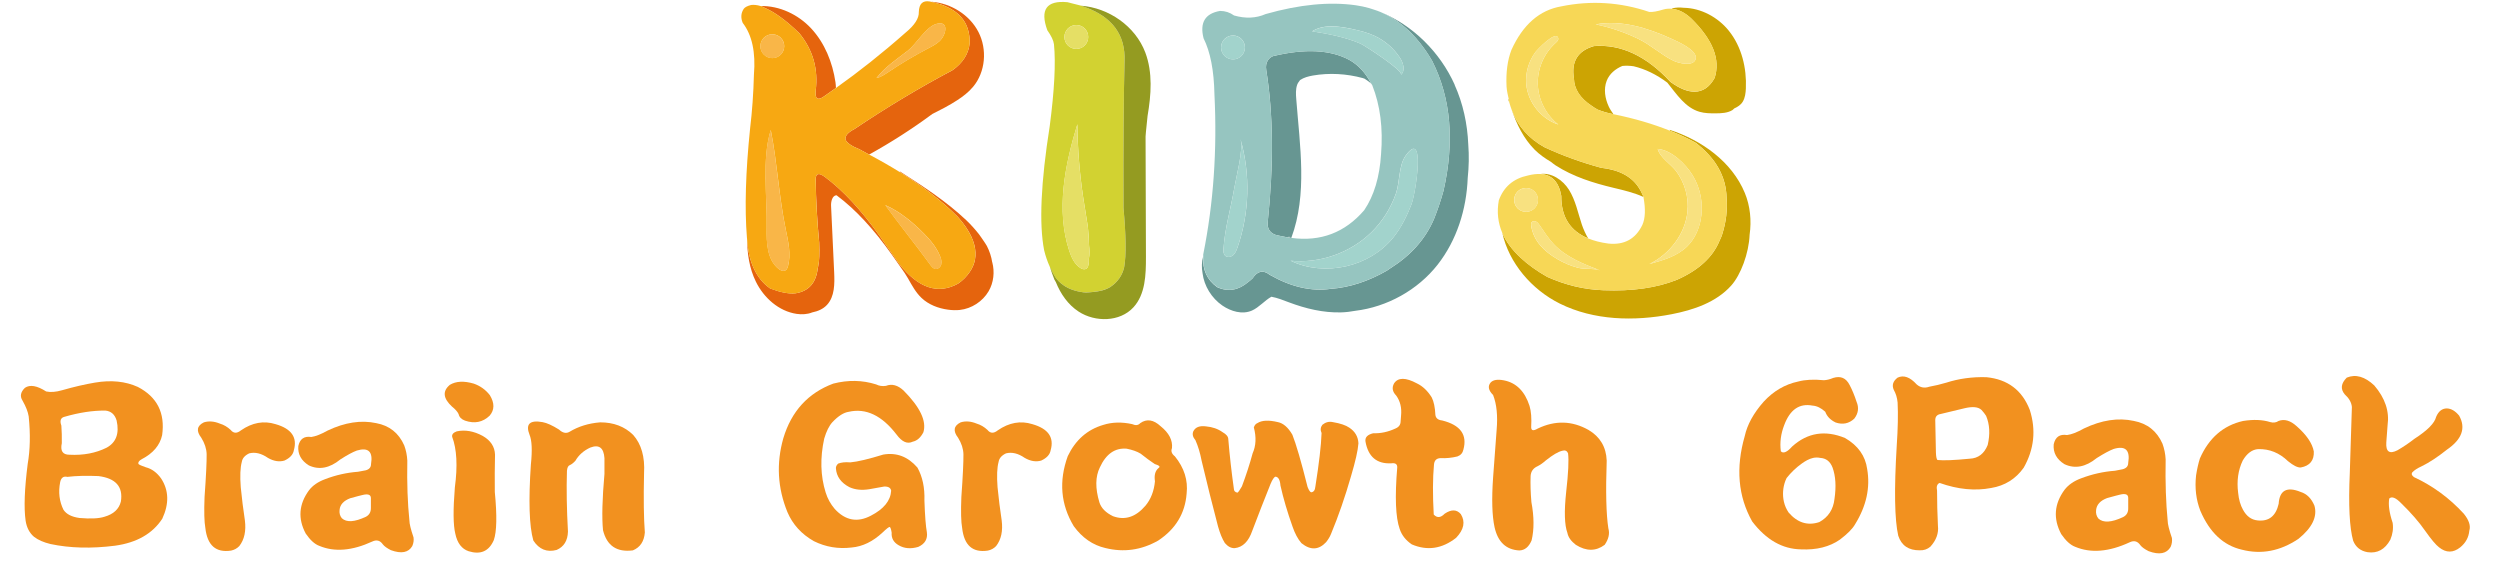
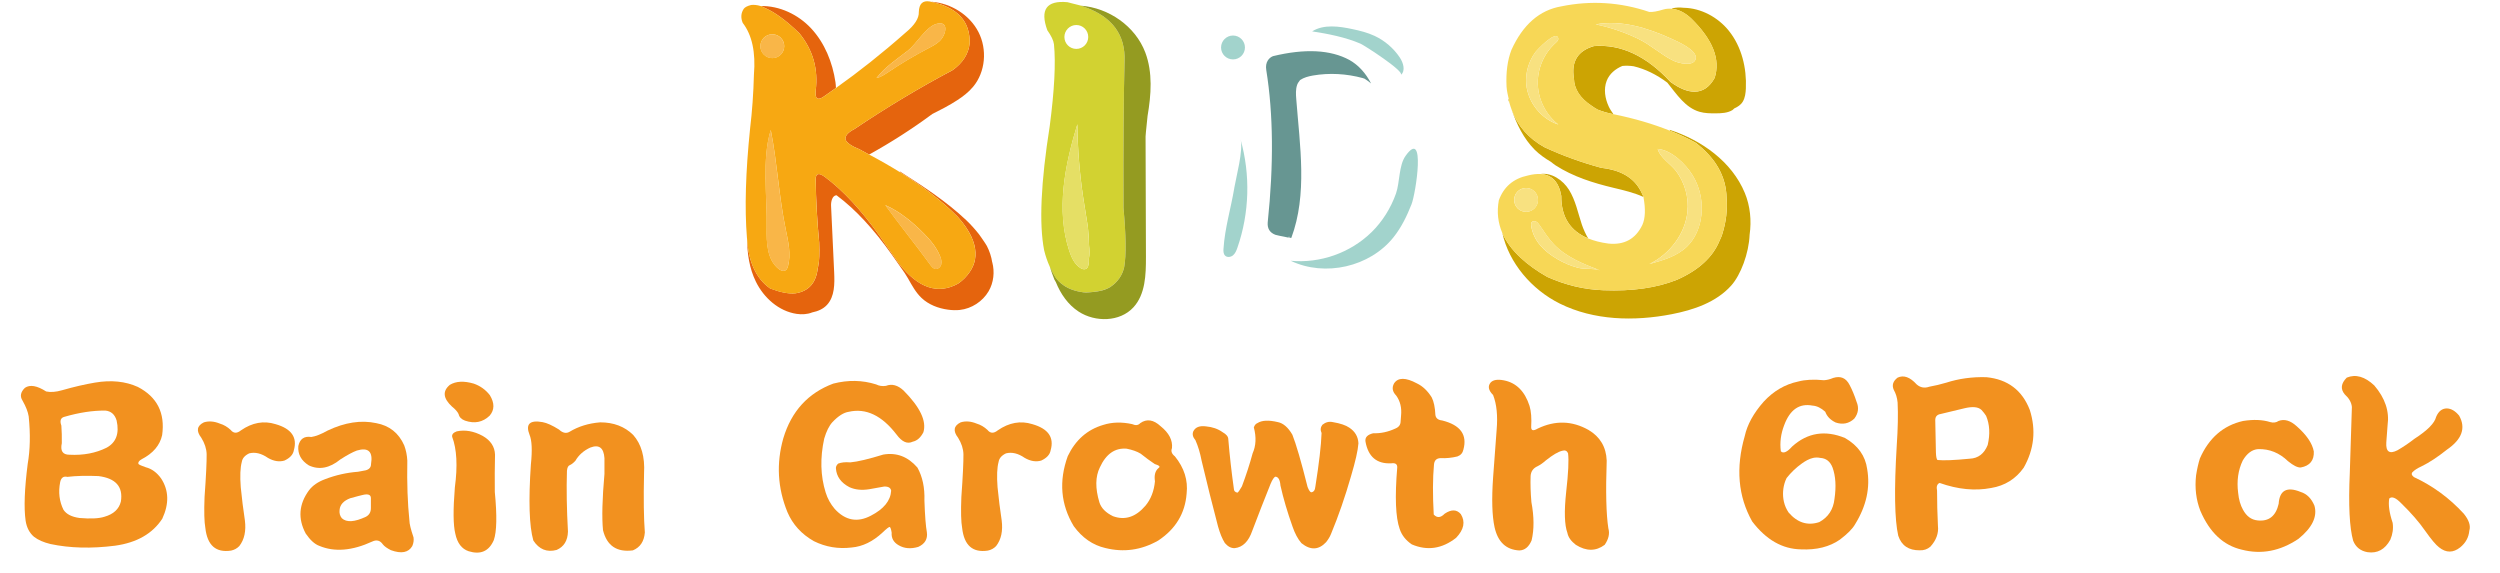
<svg xmlns="http://www.w3.org/2000/svg" fill="none" viewBox="0 0 301 69" height="69" width="301">
  <g clip-path="url(#clip0_192_3083)">
    <path fill="#F2911F" d="M11.437 46.065C13.382 45.735 15.101 45.909 16.595 46.586C18.923 47.794 19.895 49.73 19.522 52.388C19.253 53.612 18.436 54.576 17.064 55.288C16.734 55.471 16.604 55.662 16.665 55.861C16.76 55.957 17.064 56.096 17.559 56.261C18.271 56.443 18.879 56.886 19.392 57.598C20.329 59.023 20.382 60.638 19.539 62.453C18.367 64.251 16.474 65.336 13.86 65.701C11.002 66.066 8.406 65.996 6.078 65.501C5.253 65.302 4.593 65.015 4.098 64.633C3.551 64.172 3.212 63.521 3.082 62.679C2.865 61.124 2.952 58.858 3.334 55.861C3.629 54.177 3.673 52.266 3.455 50.138C3.369 49.591 3.125 48.957 2.709 48.228C2.379 47.715 2.474 47.203 3.004 46.691C3.612 46.282 4.463 46.43 5.557 47.133C6.087 47.246 6.721 47.203 7.468 46.986C8.918 46.569 10.247 46.265 11.437 46.065ZM11.853 57.32C10.429 57.26 9.187 57.286 8.11 57.416C7.65 57.303 7.355 57.511 7.242 58.059C7.007 59.266 7.146 60.377 7.641 61.376C7.989 61.906 8.631 62.236 9.578 62.366C10.898 62.479 11.897 62.436 12.574 62.218C13.668 61.906 14.329 61.298 14.554 60.386C14.841 58.606 13.938 57.581 11.853 57.32ZM12.696 49.435C11.176 49.417 9.535 49.669 7.763 50.182C7.303 50.295 7.172 50.651 7.389 51.25C7.442 51.927 7.45 52.631 7.442 53.36C7.242 54.289 7.546 54.75 8.362 54.75C10.047 54.837 11.532 54.55 12.826 53.907C13.981 53.282 14.389 52.188 14.042 50.633C13.825 49.895 13.373 49.504 12.696 49.435Z" />
    <path fill="#F2911F" d="M24.55 50.85C25.141 50.668 25.784 50.72 26.461 50.998C26.956 51.146 27.39 51.406 27.772 51.762C28.12 52.196 28.528 52.205 29.014 51.814C30.369 50.876 31.759 50.624 33.174 51.067C35.093 51.615 35.823 52.665 35.38 54.211C35.293 54.724 34.92 55.141 34.242 55.453C33.617 55.636 32.957 55.531 32.262 55.132C31.472 54.585 30.716 54.402 30.004 54.585C29.474 54.837 29.179 55.175 29.11 55.627C28.927 56.304 28.884 57.32 28.988 58.675C29.118 59.995 29.283 61.324 29.483 62.644C29.648 63.929 29.422 64.963 28.814 65.744C28.545 66.022 28.224 66.205 27.824 66.291C25.992 66.569 24.959 65.666 24.724 63.565C24.594 62.852 24.559 61.619 24.628 59.847C24.811 57.338 24.889 55.618 24.88 54.689C24.863 54.029 24.646 53.369 24.238 52.709C23.595 51.884 23.708 51.258 24.55 50.85Z" />
    <path fill="#F2911F" d="M39.444 51.84C41.529 50.85 43.474 50.555 45.298 50.946C46.887 51.241 48.007 52.136 48.667 53.621C48.885 54.203 49.006 54.81 49.041 55.453C48.989 58.18 49.075 60.586 49.293 62.67C49.293 63.052 49.458 63.73 49.788 64.702C49.84 65.049 49.788 65.397 49.64 65.744C49.18 66.535 48.32 66.7 47.061 66.239C46.6 66.005 46.279 65.779 46.097 65.544C45.767 65.067 45.341 64.954 44.829 65.197C42.397 66.317 40.269 66.491 38.437 65.718C37.89 65.519 37.343 65.023 36.804 64.233C35.849 62.435 35.979 60.699 37.204 59.031C37.647 58.449 38.298 58.006 39.14 57.694C40.426 57.199 41.754 56.903 43.109 56.799L44.03 56.626C44.455 56.513 44.672 56.261 44.672 55.879C44.924 54.376 44.351 53.829 42.962 54.246C42.467 54.428 41.806 54.784 40.981 55.314C39.679 56.374 38.411 56.608 37.186 56.035C36.257 55.453 35.84 54.68 35.918 53.708C36.101 52.848 36.622 52.483 37.482 52.613C37.985 52.544 38.654 52.283 39.444 51.84ZM43.656 59.596L43.161 59.717L42.171 59.986C41.381 60.282 40.947 60.751 40.886 61.376C40.834 61.775 40.929 62.114 41.155 62.392C41.72 62.922 42.684 62.861 44.056 62.218C44.464 62.001 44.664 61.645 44.655 61.15V59.96C44.646 59.561 44.316 59.431 43.656 59.596Z" />
    <path fill="#F2911F" d="M54.164 46.334C54.894 45.892 55.849 45.839 57.039 46.187C57.812 46.456 58.463 46.916 58.976 47.576C59.557 48.532 59.549 49.357 58.95 50.051C58.124 50.842 57.135 51.041 55.98 50.642C55.545 50.477 55.293 50.216 55.215 49.852C55.085 49.574 54.816 49.27 54.425 48.957C53.339 47.958 53.261 47.081 54.164 46.334ZM54.989 51.936C55.997 51.719 57.039 51.901 58.116 52.483C59.071 53.03 59.566 53.777 59.601 54.741C59.566 56.209 59.557 57.711 59.575 59.231C59.853 62.088 59.809 64.025 59.453 65.032C58.871 66.37 57.864 66.812 56.431 66.37C55.589 66.092 55.05 65.38 54.816 64.242C54.564 63.217 54.547 61.367 54.764 58.693C55.111 56.096 54.998 54.064 54.442 52.596C54.39 52.301 54.573 52.092 54.989 51.936Z" />
    <path fill="#F2911F" d="M63.761 52.361C63.249 51.059 63.77 50.546 65.325 50.824C65.854 50.92 66.514 51.224 67.305 51.719C67.748 52.136 68.173 52.222 68.573 51.988C69.632 51.345 70.857 50.963 72.263 50.85C73.879 50.85 75.208 51.354 76.232 52.361C77.222 53.473 77.657 55.01 77.544 56.973C77.474 60.047 77.509 62.427 77.639 64.112C77.552 65.189 77.075 65.901 76.198 66.265C74.261 66.517 73.062 65.701 72.602 63.834C72.455 62.331 72.507 60.073 72.776 57.069V55.158C72.689 53.907 72.125 53.482 71.065 53.89C70.275 54.255 69.675 54.784 69.276 55.479C69.041 55.731 68.824 55.905 68.607 56C68.408 56.07 68.295 56.295 68.26 56.695C68.191 58.892 68.234 61.333 68.382 64.007C68.347 65.102 67.895 65.831 67.018 66.213C65.846 66.526 64.908 66.144 64.213 65.076C63.718 63.339 63.622 60.29 63.918 55.931C64.1 54.211 64.039 53.022 63.761 52.361Z" />
    <path fill="#F2911F" d="M100.323 46.187C102.112 45.726 103.831 45.761 105.481 46.282C105.846 46.465 106.237 46.525 106.671 46.456C107.383 46.178 108.095 46.369 108.799 47.029C110.779 49.026 111.578 50.694 111.178 52.04C110.848 52.683 110.423 53.065 109.893 53.178C109.25 53.49 108.608 53.212 107.956 52.335C106.185 50.025 104.265 49.105 102.181 49.582C101.591 49.669 100.931 50.077 100.227 50.824C99.828 51.258 99.498 51.918 99.237 52.804C98.725 55.132 98.785 57.303 99.411 59.3C99.637 60.03 100.001 60.69 100.505 61.28C101.782 62.67 103.223 62.939 104.839 62.097C106.411 61.289 107.227 60.282 107.296 59.075C107.236 58.727 106.949 58.562 106.454 58.58L104.665 58.901C103.753 59.048 102.954 58.97 102.259 58.649C101.252 58.119 100.713 57.372 100.644 56.391C100.627 56.191 100.722 56 100.913 55.818C101.295 55.67 101.782 55.618 102.372 55.67C103.267 55.592 104.587 55.271 106.341 54.732C107.939 54.454 109.311 54.975 110.458 56.295C111.065 57.39 111.352 58.71 111.3 60.264C111.361 62.097 111.465 63.373 111.595 64.085C111.708 64.893 111.361 65.484 110.553 65.848C109.659 66.109 108.877 66.048 108.2 65.649C107.592 65.301 107.305 64.798 107.357 64.138C107.296 63.738 107.218 63.512 107.131 63.443C107.036 63.425 106.741 63.651 106.263 64.112C105.09 65.206 103.849 65.805 102.546 65.918C100.922 66.118 99.402 65.857 97.987 65.154C96.501 64.311 95.442 63.148 94.808 61.663C93.618 58.753 93.453 55.792 94.313 52.761C95.294 49.504 97.3 47.316 100.323 46.187Z" />
    <path fill="#F2911F" d="M115.668 50.85C116.259 50.668 116.902 50.72 117.579 50.998C118.074 51.146 118.508 51.406 118.89 51.762C119.238 52.196 119.646 52.205 120.132 51.814C121.487 50.876 122.877 50.624 124.292 51.067C126.212 51.615 126.941 52.665 126.498 54.211C126.411 54.724 126.038 55.141 125.36 55.453C124.735 55.636 124.075 55.531 123.38 55.132C122.59 54.585 121.835 54.402 121.122 54.585C120.593 54.837 120.297 55.175 120.228 55.627C120.045 56.304 120.002 57.32 120.106 58.675C120.237 59.995 120.402 61.324 120.601 62.644C120.766 63.929 120.541 64.963 119.933 65.744C119.672 66.022 119.342 66.205 118.943 66.291C117.11 66.569 116.077 65.666 115.842 63.565C115.712 62.852 115.677 61.619 115.747 59.847C115.929 57.338 116.007 55.618 115.998 54.689C115.981 54.029 115.764 53.369 115.356 52.709C114.713 51.884 114.826 51.258 115.668 50.85Z" />
    <path fill="#F2911F" d="M137.285 50.946C138.066 50.399 138.882 50.52 139.742 51.319C140.75 52.127 141.201 53.004 141.106 53.951C140.958 54.315 141.071 54.645 141.453 54.941C142.582 56.33 143.051 57.824 142.869 59.431C142.686 61.81 141.549 63.695 139.447 65.084C137.415 66.239 135.296 66.534 133.072 65.979C131.57 65.631 130.302 64.754 129.277 63.347C127.705 60.733 127.471 57.928 128.557 54.923C129.486 52.978 130.91 51.719 132.847 51.154C133.889 50.824 135.035 50.789 136.294 51.059C136.72 51.25 137.05 51.215 137.285 50.946ZM135.643 54.02C134.236 53.907 133.168 54.654 132.421 56.278C131.874 57.39 131.857 58.788 132.369 60.49C132.586 61.167 133.125 61.723 134.002 62.149C135.443 62.679 136.746 62.253 137.918 60.881C138.561 60.108 138.943 59.127 139.056 57.954C138.943 57.207 139.091 56.678 139.499 56.339C139.734 56.191 139.577 56.035 139.03 55.87C138.466 55.488 137.901 55.08 137.345 54.628C136.911 54.359 136.338 54.159 135.643 54.02Z" />
    <path fill="#F2911F" d="M151.388 50.946C151.918 50.598 152.743 50.555 153.863 50.824C154.506 50.955 155.087 51.458 155.6 52.335C156.043 53.447 156.659 55.54 157.432 58.632C157.597 59.048 157.745 59.257 157.875 59.274C158.17 59.24 158.335 59.014 158.37 58.58C158.813 55.8 159.065 53.655 159.117 52.136C158.952 51.771 158.987 51.441 159.213 51.146C159.595 50.833 160.012 50.72 160.481 50.824C161.375 50.972 162.035 51.198 162.461 51.493C163.155 51.953 163.52 52.587 163.555 53.377C163.494 54.237 163.19 55.557 162.66 57.346C161.948 59.821 161.149 62.14 160.255 64.285C160.124 64.615 159.925 64.945 159.664 65.275C158.77 66.231 157.78 66.274 156.694 65.397C156.26 64.902 155.912 64.242 155.626 63.417C155.001 61.663 154.514 60.013 154.167 58.458C154.115 57.763 153.906 57.407 153.55 57.39C153.385 57.459 153.194 57.746 152.977 58.258C152.222 60.143 151.483 62.027 150.771 63.912C150.328 65.197 149.625 65.892 148.661 65.996C148.227 66.013 147.836 65.805 147.471 65.379C147.158 64.885 146.889 64.225 146.655 63.4C145.96 60.759 145.3 58.111 144.675 55.471C144.492 54.515 144.24 53.69 143.928 52.995C143.615 52.631 143.528 52.275 143.676 51.927C143.928 51.432 144.431 51.232 145.213 51.337C145.969 51.406 146.637 51.632 147.193 52.031C147.653 52.283 147.888 52.57 147.888 52.9C148.053 54.88 148.279 56.869 148.557 58.849C148.557 59.101 148.696 59.257 148.982 59.318C149.078 59.283 149.26 59.031 149.529 58.553C150.024 57.233 150.459 55.913 150.815 54.585C151.223 53.673 151.275 52.639 150.962 51.458C151.058 51.18 151.205 51.015 151.388 50.946Z" />
    <path fill="#F2911F" d="M167.845 46.161C168.323 45.431 169.243 45.431 170.598 46.161C171.293 46.491 171.883 47.055 172.378 47.846C172.63 48.34 172.778 49.044 172.821 49.956C172.873 50.355 173.143 50.572 173.638 50.624C175.835 51.172 176.686 52.344 176.191 54.142C176.104 54.541 175.87 54.81 175.47 54.958C174.793 55.123 174.115 55.193 173.438 55.158C172.943 55.175 172.682 55.444 172.648 55.974C172.5 57.598 172.491 59.587 172.622 61.949C173.021 62.383 173.455 62.349 173.933 61.854C174.741 61.306 175.392 61.324 175.887 61.906C176.451 62.818 176.26 63.764 175.314 64.754C173.629 66.074 171.849 66.344 169.981 65.545C169.252 65.049 168.766 64.433 168.522 63.686C168.027 62.297 167.932 59.83 168.227 56.278C168.245 55.879 168.001 55.714 167.506 55.783C165.769 55.87 164.736 55.002 164.406 53.178C164.319 52.665 164.64 52.327 165.344 52.162C166.238 52.196 167.124 52.005 168.019 51.589C168.418 51.423 168.627 51.146 168.635 50.746L168.687 50.051C168.783 49.113 168.592 48.297 168.097 47.62C167.654 47.168 167.558 46.673 167.845 46.161Z" />
    <path fill="#F2911F" d="M179.465 46.065C179.76 45.735 180.299 45.64 181.08 45.796C182.565 46.091 183.59 47.116 184.155 48.87C184.354 49.513 184.415 50.364 184.354 51.423C184.354 51.858 184.615 51.91 185.145 51.597C187.246 50.59 189.287 50.651 191.267 51.771C192.657 52.596 193.386 53.829 193.447 55.462C193.317 59.231 193.386 61.949 193.647 63.617C193.829 64.242 193.681 64.902 193.204 65.597C192.144 66.387 190.989 66.387 189.73 65.597C189.148 65.154 188.809 64.668 188.714 64.155C188.367 63.217 188.314 61.576 188.566 59.248C188.827 56.956 188.905 55.392 188.792 54.567C188.662 54.272 188.427 54.168 188.097 54.272C187.602 54.385 186.942 54.776 186.117 55.436C185.787 55.731 185.457 55.966 185.127 56.131C184.597 56.365 184.32 56.756 184.285 57.32C184.25 58.293 184.285 59.335 184.38 60.447C184.71 62.218 184.719 63.756 184.406 65.058C184.076 65.849 183.581 66.257 182.921 66.274C181.332 66.187 180.342 65.258 179.943 63.469C179.647 62.097 179.586 60.108 179.769 57.494L180.194 51.771C180.342 50.069 180.203 48.662 179.769 47.559C179.204 46.994 179.109 46.499 179.465 46.065Z" />
    <path fill="#F2911F" d="M222.141 52.735C219.753 51.754 217.625 52.092 215.784 53.751C215.159 54.446 214.698 54.645 214.412 54.333C214.273 53.282 214.412 52.231 214.82 51.18C215.515 49.313 216.652 48.532 218.233 48.836C218.745 48.87 219.249 49.113 219.761 49.574C219.961 50.13 220.378 50.564 221.012 50.868C221.863 51.154 222.61 51.007 223.253 50.407C223.748 49.765 223.834 49.087 223.53 48.375C223.279 47.594 222.992 46.916 222.688 46.343C222.263 45.509 221.611 45.231 220.725 45.501C220.317 45.674 219.944 45.761 219.605 45.779C218.363 45.657 217.33 45.709 216.505 45.935C214.907 46.273 213.517 47.09 212.336 48.375C211.129 49.747 210.373 51.12 210.069 52.5C208.967 56.33 209.262 59.761 210.964 62.783C212.64 64.989 214.603 66.109 216.843 66.144C218.711 66.231 220.274 65.84 221.524 64.971C222.436 64.277 223.053 63.66 223.357 63.113C224.712 60.924 225.198 58.71 224.807 56.469C224.59 54.889 223.704 53.638 222.141 52.735ZM220.873 60.065C220.734 61.333 220.126 62.27 219.041 62.861C217.634 63.33 216.4 62.931 215.341 61.697C215.08 61.306 214.889 60.881 214.785 60.421C214.594 59.596 214.655 58.71 214.95 57.911C214.994 57.789 215.054 57.668 215.107 57.555C215.636 56.886 216.253 56.295 216.948 55.8C217.364 55.505 217.807 55.245 218.302 55.132C218.58 55.071 218.876 55.071 219.162 55.132C219.857 55.175 220.352 55.549 220.639 56.295C221.012 57.32 221.09 58.571 220.873 60.065Z" />
    <path fill="#F2911F" d="M239.163 45.414C237.452 45.362 235.837 45.588 234.326 46.074C233.648 46.274 232.971 46.439 232.293 46.56C231.72 46.76 231.208 46.673 230.765 46.282C229.966 45.397 229.202 45.127 228.472 45.466C227.916 45.892 227.76 46.378 228.012 46.942C228.264 47.385 228.42 47.889 228.472 48.471C228.542 49.878 228.507 51.597 228.368 53.638C228.047 58.944 228.107 62.566 228.55 64.503C228.941 65.692 229.81 66.274 231.147 66.257C231.642 66.274 232.059 66.127 232.415 65.823C233.127 65.041 233.431 64.199 233.327 63.304C233.257 61.862 233.223 60.456 233.223 59.083C233.118 58.588 233.223 58.276 233.527 58.145C235.732 58.927 237.799 59.127 239.736 58.753C241.377 58.484 242.689 57.668 243.653 56.313C244.912 54.09 245.155 51.78 244.391 49.365C243.47 46.977 241.725 45.666 239.163 45.414ZM239.319 53.577C238.894 54.628 238.173 55.184 237.157 55.227C235.307 55.41 234.013 55.462 233.266 55.384C233.162 55.28 233.101 54.976 233.084 54.472L233.005 50.581C233.005 50.156 233.223 49.913 233.665 49.843L236.514 49.157C237.495 48.922 238.181 48.983 238.572 49.357C238.789 49.591 238.98 49.834 239.128 50.069C239.562 51.102 239.623 52.275 239.319 53.577Z" />
-     <path fill="#F2911F" d="M260.744 55.306C260.709 54.645 260.579 54.02 260.362 53.421C259.685 51.892 258.53 50.981 256.906 50.677C255.038 50.269 253.041 50.572 250.905 51.589C250.088 52.049 249.411 52.309 248.872 52.379C247.987 52.24 247.457 52.613 247.266 53.499C247.179 54.498 247.613 55.297 248.56 55.887C249.819 56.478 251.113 56.235 252.45 55.149C253.302 54.611 253.979 54.246 254.483 54.055C255.907 53.629 256.489 54.194 256.237 55.731C256.237 56.122 256.02 56.374 255.577 56.495L254.639 56.678C253.249 56.782 251.895 57.086 250.566 57.59C249.697 57.911 249.037 58.371 248.577 58.962C247.318 60.673 247.188 62.453 248.169 64.303C248.725 65.119 249.289 65.623 249.845 65.831C251.73 66.63 253.918 66.448 256.411 65.293C256.94 65.041 257.366 65.154 257.705 65.649C257.887 65.883 258.226 66.126 258.695 66.361C259.98 66.839 260.866 66.665 261.343 65.849C261.5 65.493 261.543 65.136 261.5 64.78C261.161 63.782 260.987 63.087 260.987 62.696C260.779 60.577 260.692 58.111 260.744 55.306ZM256.237 61.159C256.254 61.671 256.055 62.036 255.629 62.253C254.222 62.913 253.232 62.974 252.65 62.436C252.416 62.149 252.32 61.802 252.372 61.393C252.442 60.751 252.885 60.273 253.692 59.969L254.708 59.691L255.221 59.561C255.898 59.387 256.237 59.518 256.237 59.943V61.159Z" />
    <path fill="#F2911F" d="M277.001 59.231C275.342 58.553 274.457 59.031 274.352 60.655C274.014 62.132 273.171 62.8 271.834 62.661C271.07 62.592 270.479 62.158 270.053 61.367C269.75 60.829 269.55 60.143 269.472 59.335C269.289 57.894 269.472 56.599 270.027 55.444C270.54 54.576 271.156 54.124 271.886 54.072C273.241 54.038 274.439 54.524 275.473 55.523C276.115 56.052 276.628 56.304 277.001 56.287C278.104 56.087 278.634 55.436 278.582 54.35C278.399 53.369 277.705 52.361 276.523 51.319C275.759 50.624 275.03 50.416 274.335 50.685C274.048 50.885 273.71 50.928 273.319 50.816C272.407 50.529 271.321 50.486 270.062 50.685C267.691 51.224 265.954 52.726 264.869 55.193C264.686 55.766 264.53 56.452 264.409 57.225C264.235 58.753 264.409 60.178 264.921 61.498C266.041 64.112 267.7 65.666 269.906 66.178C272.251 66.787 274.517 66.361 276.723 64.885C278.382 63.547 279.033 62.21 278.66 60.89C278.295 60.013 277.748 59.465 277.001 59.231Z" />
    <path fill="#F2911F" d="M296.637 61.845C294.909 59.961 292.902 58.493 290.636 57.442C290.367 57.242 290.306 57.042 290.453 56.86C290.671 56.626 291.035 56.382 291.548 56.148C292.46 55.705 293.484 55.036 294.605 54.142C296.42 52.9 296.915 51.536 296.081 50.043C295.621 49.487 295.134 49.192 294.605 49.174C294.031 49.174 293.597 49.513 293.311 50.19C293.137 50.937 292.268 51.823 290.688 52.839C290.01 53.369 289.333 53.821 288.656 54.211C287.692 54.706 287.24 54.394 287.31 53.273L287.466 51.189C287.7 49.53 287.171 47.932 285.859 46.404C284.722 45.336 283.619 45.023 282.55 45.466C281.856 46.161 281.769 46.829 282.299 47.472C282.828 47.95 283.115 48.453 283.167 49.001L282.915 56.964C282.741 60.829 282.88 63.547 283.323 65.11C283.627 65.875 284.209 66.335 285.052 66.483C286.241 66.656 287.153 66.153 287.796 64.98C288.082 64.303 288.178 63.625 288.074 62.948C287.666 61.723 287.535 60.751 287.666 60.021C287.97 59.735 288.447 59.917 289.09 60.577C290.297 61.749 291.261 62.861 291.991 63.912C292.72 64.945 293.276 65.605 293.667 65.901C294.518 66.578 295.36 66.578 296.211 65.901C296.871 65.362 297.236 64.685 297.305 63.895C297.488 63.304 297.271 62.627 296.637 61.845Z" />
    <path fill="#CCA403" d="M210.076 23.229C208.519 19.476 204.891 16.876 201.022 15.632L201.088 15.748C201.088 15.748 201.058 15.738 201.042 15.733C202.166 16.181 203.229 16.66 204.166 17.199C206.589 19.057 207.829 21.269 207.884 23.833C207.995 25.269 207.829 26.705 207.375 28.14C207.3 28.448 207.143 28.72 207.022 29.012C206.231 30.931 204.569 32.503 201.924 33.677C199.475 34.659 196.518 35.082 193.052 34.946C190.739 34.861 188.488 34.327 186.292 33.339C185.021 32.619 183.974 31.858 183.107 31.057C182.079 30.105 181.324 29.102 180.875 28.035C181.681 31.672 184.412 34.866 187.803 36.553C191.909 38.593 196.755 38.704 201.259 37.833C203.909 37.319 206.629 36.397 208.433 34.387C209.587 33.102 210.564 30.498 210.655 28.256C210.897 26.569 210.725 24.795 210.076 23.229Z" />
    <path fill="#CCA403" d="M191.591 12.71C191.833 12.871 192.05 13.038 192.332 13.189C192.896 13.415 193.461 13.582 194.02 13.697C194.1 13.713 194.176 13.738 194.257 13.753C194.055 13.451 193.844 13.158 193.692 12.826C193.244 11.864 193.063 10.73 193.44 9.743C193.763 8.892 194.489 8.292 195.335 7.939C195.788 7.899 196.246 7.909 196.7 7.98C198.08 8.312 199.431 8.962 200.746 9.949C201.894 11.375 202.917 12.967 204.625 13.461C205.254 13.642 205.919 13.652 206.575 13.647C207.26 13.642 207.98 13.612 208.569 13.264C208.665 13.209 208.721 13.118 208.806 13.053C209.219 12.871 209.597 12.629 209.834 12.232C210.111 11.763 210.177 11.199 210.202 10.65C210.312 8.191 209.698 5.637 208.162 3.718C206.847 2.076 204.806 0.972 202.72 0.937C202.262 0.887 201.803 0.887 201.35 1.003V1.023C201.35 1.023 201.315 1.053 201.29 1.063C201.315 1.063 201.34 1.073 201.37 1.078C202.111 1.159 202.856 1.516 203.607 2.212C206.227 4.776 207.169 7.169 206.438 9.395C205.809 10.514 204.992 11.048 204 11.043C203.164 11.038 202.206 10.655 201.119 9.859C198.216 6.73 195.149 5.295 191.909 5.552C189.964 6.116 189.163 7.41 189.501 9.436C189.526 10.725 190.246 11.813 191.591 12.715V12.71Z" />
    <path fill="#CCA403" d="M185.445 20.951C186.831 21.017 187.682 21.888 187.98 23.581C187.96 26.1 189.037 27.802 191.214 28.704C190.901 28.17 190.645 27.601 190.448 27.022C189.979 25.611 189.693 24.105 188.902 22.846C188.161 21.667 186.79 20.745 185.445 20.956V20.951Z" />
    <path fill="#CCA403" d="M181.662 11.975L181.582 11.934C181.626 12.095 181.687 12.257 181.737 12.418C181.702 12.277 181.692 12.121 181.657 11.975H181.662Z" />
    <path fill="#CCA403" d="M186.729 19.486C186.915 19.622 187.082 19.778 187.274 19.899C189.389 21.269 191.838 22.035 194.291 22.619C195.48 22.901 196.755 23.203 197.868 23.712C197.868 23.692 197.868 23.682 197.868 23.662C197.838 23.571 197.778 23.506 197.748 23.42C197.651 23.178 197.53 22.957 197.399 22.74C196.564 21.324 195.041 20.453 192.754 20.196C190.386 19.551 188.135 18.73 185.993 17.748C184.014 16.67 182.709 15.133 181.999 13.199C182.618 14.982 183.454 16.695 184.775 18.025C185.354 18.604 186.024 19.068 186.729 19.486Z" />
    <path fill="#D2D231" d="M130.495 35.198C130.878 35.233 131.215 35.178 131.568 35.153C132.329 35.087 133.044 34.931 133.663 34.563C134.117 34.266 134.485 33.908 134.767 33.5C135.044 33.102 135.241 32.654 135.351 32.155C135.603 30.719 135.578 28.342 135.266 25.017C135.236 18.004 135.281 12.131 135.392 7.4C135.538 4.146 133.861 1.944 130.394 0.771C130.303 0.74 130.228 0.705 130.137 0.675C130.006 0.635 129.855 0.604 129.719 0.569C129.492 0.504 129.256 0.448 129.018 0.393C128.843 0.353 128.691 0.297 128.505 0.262C125.996 0.035 125.195 1.164 126.097 3.642C126.575 4.317 126.842 4.881 126.898 5.33C127.124 7.582 126.953 10.866 126.389 15.173C125.316 21.959 125.094 26.946 125.714 30.13C125.885 30.845 126.117 31.495 126.389 32.105C126.61 32.603 126.858 33.077 127.15 33.51C127.911 34.467 129.024 35.032 130.485 35.198H130.495ZM129.588 3.012C130.384 3.012 131.024 3.657 131.024 4.453C131.024 5.249 130.379 5.889 129.588 5.889C128.797 5.889 128.153 5.244 128.153 4.453C128.153 3.662 128.797 3.012 129.588 3.012ZM129.714 14.941C129.749 17.919 129.986 20.896 130.43 23.838L130.979 27.289C131.064 28.039 131.11 28.795 131.124 29.556C131.19 30.085 131.21 30.644 131.104 31.153C131.1 31.289 131.104 31.425 131.1 31.556C131.079 31.883 131.009 32.276 130.706 32.392C130.5 32.472 130.268 32.382 130.082 32.266C129.367 31.813 128.994 30.981 128.732 30.18C127.134 25.264 128.207 19.893 129.719 14.947L129.714 14.941Z" />
    <path fill="#F7D756" d="M186.29 33.339C188.487 34.321 190.739 34.86 193.051 34.946C196.518 35.087 199.475 34.664 201.924 33.677C204.568 32.503 206.226 30.931 207.022 29.012C207.143 28.725 207.299 28.448 207.375 28.14C207.823 26.704 207.994 25.269 207.883 23.833C207.828 21.269 206.589 19.057 204.165 17.198C203.228 16.66 202.165 16.181 201.042 15.732C199.062 14.937 196.815 14.267 194.261 13.748C194.18 13.733 194.104 13.707 194.024 13.692C193.46 13.581 192.896 13.41 192.336 13.184C192.054 13.032 191.833 12.866 191.596 12.705C190.256 11.798 189.53 10.715 189.505 9.425C189.167 7.395 189.969 6.101 191.913 5.541C195.153 5.289 198.22 6.725 201.123 9.849C202.216 10.645 203.173 11.027 204.004 11.032C204.997 11.037 205.818 10.504 206.442 9.385C207.173 7.158 206.231 4.766 203.611 2.201C202.861 1.506 202.115 1.144 201.375 1.068C201.349 1.068 201.324 1.058 201.294 1.053C200.951 1.028 200.614 1.043 200.271 1.144C199.54 1.37 198.977 1.466 198.583 1.441C195.092 0.257 191.555 0.035 187.978 0.766C185.358 1.219 183.359 2.962 181.978 6.005C181.5 7.244 181.303 8.725 181.389 10.438C181.424 10.987 181.555 11.471 181.661 11.969C181.691 12.11 181.701 12.272 181.742 12.413C181.812 12.685 181.907 12.942 181.998 13.199C182.708 15.138 184.013 16.669 185.994 17.748C188.134 18.735 190.387 19.551 192.754 20.196C195.042 20.453 196.563 21.324 197.399 22.74C197.525 22.956 197.651 23.173 197.747 23.42C197.782 23.506 197.843 23.571 197.868 23.662C197.868 23.682 197.868 23.692 197.868 23.712C198.14 25.153 198.1 26.281 197.737 27.087C196.921 28.775 195.556 29.526 193.641 29.324C192.719 29.203 191.913 28.992 191.213 28.704C189.036 27.803 187.958 26.1 187.978 23.581C187.676 21.894 186.83 21.017 185.445 20.951C185.006 20.931 184.512 20.987 183.963 21.128C182.215 21.496 181.046 22.493 180.457 24.125C180.205 25.506 180.351 26.805 180.87 28.035C181.318 29.097 182.074 30.105 183.101 31.057C183.968 31.858 185.011 32.619 186.286 33.339H186.29ZM201.188 4.645C201.878 4.957 204.463 6.055 204.155 7.108C203.873 8.075 202.055 7.592 201.485 7.315C200.004 6.589 198.735 5.385 197.208 4.655C195.591 3.879 193.883 3.3 192.125 2.932C195.198 2.373 198.336 3.355 201.183 4.64L201.188 4.645ZM183.761 10.156C183.63 8.796 184.049 7.4 184.85 6.297C185.041 6.03 187.419 3.506 187.615 4.63C187.651 4.836 187.47 5.012 187.313 5.148C185.908 6.388 185.092 8.272 185.152 10.146C185.213 12.02 186.145 13.848 187.626 14.997C185.55 14.317 183.968 12.332 183.761 10.161V10.156ZM201.823 20.624C201.188 19.763 199.842 18.967 199.586 17.929C201.248 18.075 202.936 19.732 203.777 21.088C204.78 22.71 205.133 24.72 204.739 26.584C204.498 27.732 203.974 28.84 203.138 29.662C201.928 30.851 200.211 31.344 198.573 31.793C201.016 30.614 202.886 28.191 203.168 25.49C203.349 23.778 202.845 22.009 201.823 20.624ZM187.112 29.44C188.588 30.977 190.639 31.788 192.628 32.553C191.918 32.276 190.804 32.453 190.019 32.246C189.132 32.014 188.275 31.657 187.49 31.188C185.923 30.256 184.684 29.087 184.356 27.238C184.331 27.082 184.311 26.906 184.402 26.775C184.517 26.609 184.774 26.594 184.955 26.689C185.137 26.785 185.258 26.956 185.374 27.128C185.918 27.924 186.442 28.745 187.112 29.445V29.44ZM182.301 24.07C182.301 23.274 182.946 22.634 183.737 22.634C184.527 22.634 185.172 23.279 185.172 24.07C185.172 24.861 184.527 25.506 183.737 25.506C182.946 25.506 182.301 24.861 182.301 24.07Z" />
    <path fill="#E5640D" d="M119.462 31.586C119.362 30.901 119.135 30.226 118.818 29.611C118.671 29.329 117.906 28.251 117.906 28.251C117.427 27.637 116.903 27.052 116.339 26.513C113.931 24.236 111.13 22.428 108.338 20.634L108.364 20.735C111.135 22.458 113.488 24.246 115.321 26.115C115.694 26.523 116.007 26.926 116.283 27.334C116.777 28.055 117.13 28.775 117.311 29.495C117.624 30.74 117.402 31.818 116.742 32.765C116.4 33.259 115.971 33.727 115.367 34.14C112.943 35.49 110.581 34.704 108.268 31.773L105.9 28.392C103.704 25.294 101.507 22.931 99.311 21.294C98.58 20.76 98.213 20.861 98.213 21.591C98.243 24.07 98.384 26.604 98.635 29.193C98.691 30.488 98.651 31.445 98.51 32.065C98.504 32.16 98.469 32.226 98.459 32.317C98.253 34.06 97.371 35.072 95.764 35.314C94.973 35.4 93.96 35.198 92.721 34.724C91.029 33.531 90.111 31.526 89.95 28.725C89.96 30.518 90.222 32.312 91.008 33.913C91.965 35.863 93.774 37.475 95.92 37.792C96.55 37.883 97.215 37.848 97.799 37.611C98.475 37.475 99.109 37.208 99.573 36.704C100.505 35.697 100.494 34.165 100.434 32.79C100.308 30.125 100.188 27.46 100.061 24.795C100.036 24.261 100.202 23.561 100.696 23.506C100.721 23.526 100.741 23.531 100.772 23.551C102.978 25.193 105.185 27.571 107.392 30.679L108.928 32.876C109.059 33.097 109.205 33.309 109.331 33.531C109.8 34.362 110.263 35.218 110.954 35.873C111.81 36.684 112.969 37.127 114.143 37.284C114.611 37.349 115.085 37.369 115.553 37.319C116.979 37.163 118.304 36.301 119.029 35.067C119.639 34.024 119.775 32.74 119.468 31.571L119.462 31.586Z" />
    <path fill="#E5640D" d="M103.533 18.005C103.618 18.05 103.694 18.095 103.779 18.141C104.082 18.292 104.348 18.453 104.641 18.609C107.281 17.148 109.825 15.516 112.253 13.723C113.271 13.214 114.284 12.695 115.236 12.075C115.946 11.617 116.626 11.093 117.166 10.443C118.662 8.65 118.873 5.939 117.81 3.864C116.747 1.788 114.51 0.398 112.182 0.212V0.237C114.601 0.766 116.057 1.884 116.551 3.582C116.692 4.076 116.772 4.61 116.752 5.199C116.611 6.494 115.921 7.577 114.681 8.453C110.737 10.539 106.792 12.902 102.852 15.551C102.091 15.944 101.739 16.352 101.795 16.775C101.905 17.168 102.485 17.576 103.527 18L103.533 18.005Z" />
    <path fill="#E5640D" d="M96.222 3.98C97.884 6.01 98.544 8.332 98.207 10.952C98.121 11.909 98.444 12.136 99.179 11.627C99.496 11.415 99.814 11.178 100.131 10.957C100.303 10.836 100.474 10.715 100.645 10.594C100.64 10.362 100.625 10.126 100.59 9.899C100.238 7.516 99.3 5.179 97.658 3.415C96.096 1.743 93.854 0.68 91.572 0.725C91.763 0.781 91.99 0.917 92.202 1.007C93.32 1.506 94.64 2.458 96.217 3.98H96.222Z" />
-     <path fill="#679692" d="M175.142 10.196C173.389 6.307 170.154 3.068 166.22 1.461C168.028 2.221 169.605 3.461 170.95 5.158C171.479 5.828 171.983 6.549 172.442 7.36C174.694 11.838 175.147 17.047 173.792 22.992C173.479 24.12 173.102 25.243 172.653 26.372C171.61 28.81 169.827 30.785 167.354 32.331C167.227 32.412 167.122 32.503 166.991 32.583C164.738 33.878 162.481 34.613 160.23 34.78C157.892 35.117 155.444 34.553 152.879 33.092C152.088 32.472 151.403 32.614 150.809 33.515C150.642 33.691 150.471 33.802 150.3 33.948C149.121 34.946 147.872 35.188 146.541 34.573C145.312 33.691 144.768 32.457 144.854 30.896C144.677 31.546 144.662 32.236 144.788 32.896C144.97 34.417 145.881 35.903 147.171 36.785C148.209 37.495 149.574 37.898 150.728 37.394C151.595 37.011 152.279 36.165 153.076 35.727C153.806 35.858 154.496 36.14 155.192 36.402C157.197 37.157 159.323 37.671 161.464 37.611C162.038 37.596 162.618 37.525 163.187 37.419C167.001 36.956 170.688 34.926 173.082 31.878C175.404 28.916 176.568 25.198 176.714 21.42C176.855 20.08 176.885 18.73 176.779 17.39C176.678 14.916 176.15 12.463 175.132 10.206L175.142 10.196Z" />
    <path fill="#679692" d="M152.632 26.79C152.577 27.52 152.884 28.014 153.56 28.271C153.902 28.367 154.229 28.422 154.562 28.488C154.758 28.528 154.96 28.584 155.151 28.614C155.171 28.548 155.181 28.483 155.197 28.417L155.242 28.624C155.323 28.634 155.398 28.634 155.474 28.644C157.434 23.395 156.501 17.536 156.069 11.929C156.023 11.35 155.988 10.755 156.179 10.206C156.255 9.985 156.401 9.818 156.532 9.637C156.985 9.33 157.534 9.189 158.074 9.093C160.063 8.75 162.124 8.871 164.074 9.4C164.144 9.42 164.215 9.446 164.285 9.471C164.567 9.642 164.829 9.838 165.081 10.05C164.441 8.821 163.59 7.859 162.477 7.224C160.194 5.985 157.126 5.828 153.267 6.76C152.985 6.876 152.793 7.053 152.652 7.269C152.456 7.572 152.38 7.959 152.461 8.453C153.308 13.722 153.363 19.833 152.632 26.785V26.79Z" />
    <path fill="#949B21" d="M130.138 0.68C130.229 0.71 130.309 0.746 130.394 0.776C133.861 1.945 135.538 4.151 135.392 7.405C135.276 12.136 135.236 18.01 135.266 25.022C135.574 28.347 135.604 30.725 135.352 32.16C135.241 32.659 135.045 33.108 134.767 33.505C134.485 33.913 134.118 34.266 133.664 34.568C133.05 34.936 132.329 35.092 131.568 35.158C131.216 35.188 130.878 35.238 130.495 35.203C129.029 35.032 127.916 34.473 127.16 33.516C126.868 33.087 126.626 32.609 126.399 32.11C126.56 32.629 126.742 33.143 126.943 33.647C126.999 33.757 127.07 33.858 127.125 33.969C127.704 35.395 128.586 36.679 129.866 37.515C131.876 38.825 134.843 38.77 136.465 37.002C137.906 35.435 137.976 33.082 137.972 30.956C137.956 26.115 137.942 21.274 137.926 16.433C137.946 16.241 137.952 16.055 137.972 15.864C138.037 15.234 138.107 14.594 138.168 13.954C138.601 11.41 138.803 8.74 137.896 6.327C136.702 3.154 133.493 0.937 130.138 0.685V0.68Z" />
-     <path fill="#96C5C0" d="M146.547 34.563C147.877 35.178 149.126 34.936 150.305 33.938C150.476 33.797 150.648 33.687 150.814 33.505C151.403 32.603 152.094 32.462 152.885 33.082C155.448 34.548 157.897 35.107 160.235 34.77C162.487 34.598 164.739 33.868 166.995 32.573C167.127 32.498 167.233 32.402 167.358 32.321C169.827 30.775 171.61 28.8 172.659 26.362C173.107 25.233 173.49 24.11 173.797 22.982C175.147 17.042 174.699 11.828 172.447 7.35C171.988 6.539 171.485 5.813 170.956 5.148C169.611 3.451 168.034 2.216 166.225 1.451C165.948 1.335 165.66 1.234 165.368 1.143C165.192 1.088 165.021 1.022 164.839 0.972C164.321 0.831 163.792 0.71 163.242 0.635C160.059 0.186 156.441 0.539 152.386 1.692C151.232 2.201 149.962 2.257 148.582 1.864C148.073 1.496 147.509 1.315 146.894 1.315C145.091 1.627 144.431 2.725 144.909 4.609C145.725 6.241 146.164 8.493 146.219 11.37C146.557 18.075 146.103 24.493 144.869 30.634C144.859 30.719 144.874 30.795 144.869 30.881C144.783 32.447 145.327 33.681 146.557 34.558L146.547 34.563ZM169.943 24.593C169.389 25.999 168.719 27.379 167.776 28.563C164.925 32.135 159.514 33.374 155.394 31.394C158.925 31.737 162.578 30.447 165.111 27.969C166.442 26.669 167.454 25.047 168.069 23.294C168.537 21.959 168.391 19.934 169.222 18.765C171.676 15.324 170.457 23.274 169.938 24.593H169.943ZM162.809 3.496C163.726 3.692 164.638 3.919 165.489 4.312C166.719 4.881 167.782 5.793 168.532 6.921C168.96 7.561 169.242 8.513 168.663 9.017C169.142 8.599 164.27 5.456 163.812 5.254C162.038 4.483 159.882 4.06 157.978 3.768C159.378 2.876 161.273 3.163 162.809 3.491V3.496ZM152.653 7.269C152.794 7.057 152.985 6.881 153.268 6.76C157.126 5.833 160.194 5.984 162.477 7.224C163.59 7.859 164.442 8.821 165.081 10.05C165.122 10.13 165.182 10.181 165.222 10.267C166.18 12.69 166.532 15.45 166.28 18.548C166.109 21.309 165.434 23.561 164.25 25.309C161.927 28.014 159 29.117 155.474 28.644C155.394 28.634 155.323 28.634 155.242 28.624C155.212 28.624 155.182 28.619 155.152 28.614C154.96 28.583 154.758 28.523 154.562 28.488C154.23 28.422 153.902 28.362 153.56 28.271C152.885 28.019 152.572 27.526 152.633 26.79C153.363 19.833 153.308 13.722 152.461 8.458C152.38 7.964 152.451 7.576 152.653 7.274V7.269ZM148.985 29.812C148.869 30.15 148.733 30.498 148.461 30.729C148.189 30.961 147.741 31.022 147.494 30.765C147.292 30.558 147.287 30.231 147.308 29.939C147.469 27.46 148.199 25.077 148.607 22.639C148.824 21.329 149.726 18.05 149.363 16.77C150.572 21.022 150.441 25.641 148.99 29.812H148.985ZM148.456 4.272C149.252 4.272 149.892 4.917 149.892 5.712C149.892 6.508 149.247 7.148 148.456 7.148C147.665 7.148 147.015 6.503 147.015 5.712C147.015 4.922 147.66 4.272 148.456 4.272Z" />
    <path fill="#F8E180" d="M185.183 24.07C185.183 23.274 184.538 22.634 183.747 22.634C182.956 22.634 182.312 23.279 182.312 24.07C182.312 24.861 182.956 25.506 183.747 25.506C184.538 25.506 185.183 24.861 185.183 24.07Z" />
    <path fill="#F8E180" d="M201.491 7.315C202.06 7.592 203.879 8.075 204.161 7.108C204.468 6.05 201.884 4.952 201.193 4.645C198.347 3.36 195.208 2.378 192.135 2.937C193.893 3.3 195.602 3.884 197.219 4.66C198.74 5.39 200.009 6.594 201.496 7.32L201.491 7.315Z" />
    <path fill="#F8E180" d="M198.578 31.793C200.215 31.344 201.933 30.856 203.142 29.662C203.979 28.84 204.507 27.732 204.745 26.584C205.138 24.72 204.785 22.71 203.782 21.088C202.941 19.727 201.253 18.075 199.591 17.929C199.848 18.967 201.193 19.763 201.828 20.624C202.845 22.004 203.349 23.778 203.173 25.491C202.891 28.191 201.026 30.614 198.578 31.793Z" />
    <path fill="#F8E180" d="M184.412 26.775C184.321 26.906 184.336 27.082 184.366 27.238C184.694 29.087 185.933 30.256 187.5 31.188C188.286 31.657 189.142 32.014 190.029 32.246C190.815 32.452 191.924 32.276 192.639 32.553C190.653 31.787 188.598 30.976 187.122 29.44C186.452 28.745 185.928 27.924 185.384 27.123C185.268 26.956 185.147 26.78 184.966 26.684C184.784 26.589 184.532 26.604 184.412 26.77V26.775Z" />
    <path fill="#F8E180" d="M185.153 10.141C185.093 8.267 185.908 6.383 187.314 5.143C187.471 5.002 187.652 4.831 187.616 4.624C187.415 3.501 185.042 6.025 184.851 6.292C184.054 7.395 183.637 8.791 183.762 10.151C183.969 12.327 185.551 14.307 187.626 14.987C186.146 13.838 185.213 12.01 185.153 10.136V10.141Z" />
    <path fill="#A2D3CC" d="M148.608 22.644C148.2 25.082 147.47 27.465 147.309 29.944C147.288 30.236 147.293 30.558 147.495 30.77C147.742 31.027 148.19 30.966 148.462 30.735C148.734 30.503 148.87 30.155 148.986 29.818C150.437 25.647 150.568 21.022 149.359 16.775C149.722 18.055 148.825 21.334 148.603 22.644H148.608Z" />
    <path fill="#A2D3CC" d="M148.456 7.153C149.252 7.153 149.892 6.509 149.892 5.718C149.892 4.927 149.247 4.277 148.456 4.277C147.665 4.277 147.015 4.922 147.015 5.718C147.015 6.514 147.66 7.153 148.456 7.153Z" />
    <path fill="#A2D3CC" d="M165.117 27.969C162.582 30.448 158.925 31.737 155.398 31.395C159.52 33.374 164.93 32.14 167.782 28.563C168.724 27.38 169.394 26.004 169.948 24.594C170.467 23.274 171.686 15.325 169.232 18.765C168.401 19.929 168.548 21.959 168.079 23.294C167.459 25.047 166.452 26.664 165.121 27.969H165.117Z" />
    <path fill="#A2D3CC" d="M168.668 9.023C169.247 8.519 168.961 7.562 168.537 6.927C167.787 5.803 166.718 4.887 165.494 4.317C164.648 3.924 163.731 3.693 162.814 3.501C161.278 3.174 159.383 2.887 157.983 3.778C159.887 4.065 162.043 4.494 163.817 5.264C164.275 5.466 169.152 8.604 168.668 9.028V9.023Z" />
    <path fill="#E5DF65" d="M130.078 32.266C130.264 32.382 130.496 32.473 130.703 32.392C131.01 32.276 131.08 31.883 131.096 31.556C131.1 31.42 131.096 31.284 131.1 31.153C131.207 30.644 131.187 30.085 131.121 29.556C131.106 28.8 131.056 28.044 130.975 27.289L130.425 23.838C129.982 20.891 129.745 17.919 129.71 14.942C128.199 19.889 127.125 25.259 128.722 30.175C128.985 30.982 129.358 31.813 130.073 32.261L130.078 32.266Z" />
-     <path fill="#E5DF65" d="M129.59 5.889C130.385 5.889 131.026 5.244 131.026 4.453C131.026 3.663 130.381 3.013 129.59 3.013C128.799 3.013 128.154 3.658 128.154 4.453C128.154 5.249 128.799 5.889 129.59 5.889Z" />
    <path fill="#F9B648" d="M92.796 15.647C91.703 19.133 92.378 23.803 92.302 27.45C92.267 29.223 92.347 31.259 93.728 32.367C93.965 32.558 94.297 32.709 94.559 32.558C94.736 32.458 94.816 32.246 94.872 32.044C95.259 30.609 94.907 29.092 94.605 27.642C93.773 23.677 93.582 19.596 92.796 15.642V15.647Z" />
    <path fill="#F9B648" d="M92.983 7.002C93.779 7.002 94.419 6.357 94.419 5.567C94.419 4.776 93.774 4.131 92.983 4.131C92.192 4.131 91.543 4.776 91.543 5.567C91.543 6.357 92.187 7.002 92.983 7.002Z" />
    <path fill="#F9B648" d="M112.59 32.382C112.923 32.448 113.245 32.16 113.331 31.833C113.411 31.506 113.316 31.158 113.185 30.846C112.761 29.813 112.036 28.931 111.25 28.135C109.93 26.805 108.318 25.455 106.59 24.71C108.318 27.113 110.258 29.475 112.016 31.904C112.167 32.11 112.344 32.337 112.596 32.387L112.59 32.382Z" />
    <path fill="#F9B648" d="M111.634 5.889C112.147 5.622 112.667 5.36 113.1 4.972C113.951 4.201 114.309 2.393 112.697 2.891C111.453 3.274 110.334 5.304 109.281 6.12C107.966 7.138 106.546 8.07 105.538 9.395C106.072 9.284 106.535 8.967 106.989 8.659C108.485 7.652 110.037 6.725 111.639 5.889H111.634Z" />
    <path fill="#F7A812" d="M117.307 29.495C117.125 28.775 116.772 28.055 116.278 27.334C116.002 26.926 115.694 26.523 115.316 26.115C113.483 24.246 111.135 22.458 108.359 20.735C107.2 20.015 105.961 19.304 104.636 18.604C104.344 18.448 104.077 18.292 103.775 18.136C103.689 18.09 103.613 18.045 103.527 18C102.485 17.576 101.905 17.168 101.795 16.775C101.739 16.352 102.091 15.944 102.853 15.551C106.797 12.906 110.737 10.539 114.681 8.453C115.921 7.582 116.611 6.499 116.752 5.199C116.772 4.604 116.692 4.075 116.551 3.582C116.057 1.884 114.601 0.766 112.183 0.237C112.097 0.217 112.027 0.191 111.936 0.176C111.089 0.035 110.656 0.458 110.626 1.446C110.656 2.207 110.117 3.038 109.019 3.939C106.177 6.448 103.386 8.655 100.646 10.594C100.475 10.715 100.304 10.836 100.132 10.957C99.814 11.179 99.492 11.415 99.18 11.627C98.449 12.136 98.122 11.909 98.207 10.952C98.545 8.332 97.885 6.01 96.222 3.98C94.646 2.458 93.326 1.506 92.207 1.008C91.996 0.912 91.769 0.781 91.578 0.725C91.159 0.6 90.776 0.559 90.434 0.6C89.981 0.715 89.689 0.867 89.547 1.063C89.21 1.572 89.169 2.136 89.421 2.751C90.55 4.217 90.998 6.297 90.772 9.002C90.716 11.229 90.56 13.395 90.308 15.506C89.774 20.715 89.643 25.082 89.93 28.604C89.93 28.649 89.945 28.684 89.945 28.73C90.106 31.531 91.028 33.536 92.716 34.73C93.955 35.208 94.968 35.405 95.759 35.319C97.366 35.077 98.248 34.059 98.454 32.322C98.464 32.231 98.495 32.16 98.505 32.07C98.646 31.45 98.686 30.493 98.63 29.198C98.379 26.609 98.238 24.075 98.207 21.596C98.207 20.866 98.575 20.765 99.306 21.299C101.502 22.931 103.699 25.299 105.895 28.397L108.263 31.777C110.57 34.704 112.938 35.495 115.362 34.145C115.966 33.732 116.395 33.264 116.737 32.77C117.397 31.823 117.619 30.74 117.307 29.5V29.495ZM109.281 6.121C110.334 5.305 111.452 3.28 112.696 2.892C114.309 2.393 113.951 4.201 113.1 4.972C112.672 5.36 112.148 5.622 111.633 5.889C110.036 6.725 108.48 7.652 106.984 8.66C106.53 8.967 106.067 9.284 105.532 9.395C106.54 8.07 107.961 7.138 109.276 6.121H109.281ZM91.547 5.562C91.547 4.766 92.192 4.126 92.988 4.126C93.784 4.126 94.424 4.771 94.424 5.562C94.424 6.353 93.779 6.997 92.988 6.997C92.198 6.997 91.547 6.353 91.547 5.562ZM94.877 32.044C94.822 32.241 94.741 32.453 94.565 32.558C94.303 32.709 93.971 32.558 93.734 32.367C92.353 31.259 92.273 29.218 92.308 27.45C92.383 23.803 91.704 19.133 92.802 15.647C93.588 19.602 93.784 23.677 94.61 27.647C94.913 29.102 95.265 30.619 94.877 32.05V32.044ZM113.331 31.823C113.251 32.15 112.924 32.443 112.591 32.372C112.339 32.322 112.163 32.095 112.012 31.888C110.253 29.465 108.319 27.098 106.585 24.695C108.319 25.44 109.926 26.79 111.246 28.12C112.032 28.911 112.762 29.793 113.18 30.83C113.306 31.143 113.407 31.49 113.326 31.818L113.331 31.823Z" />
  </g>
  <defs>
    <clipPath id="clip0_192_3083">
      <rect transform="translate(0.676 0.15)" fill="white" height="68" width="299.417" />
    </clipPath>
  </defs>
</svg>